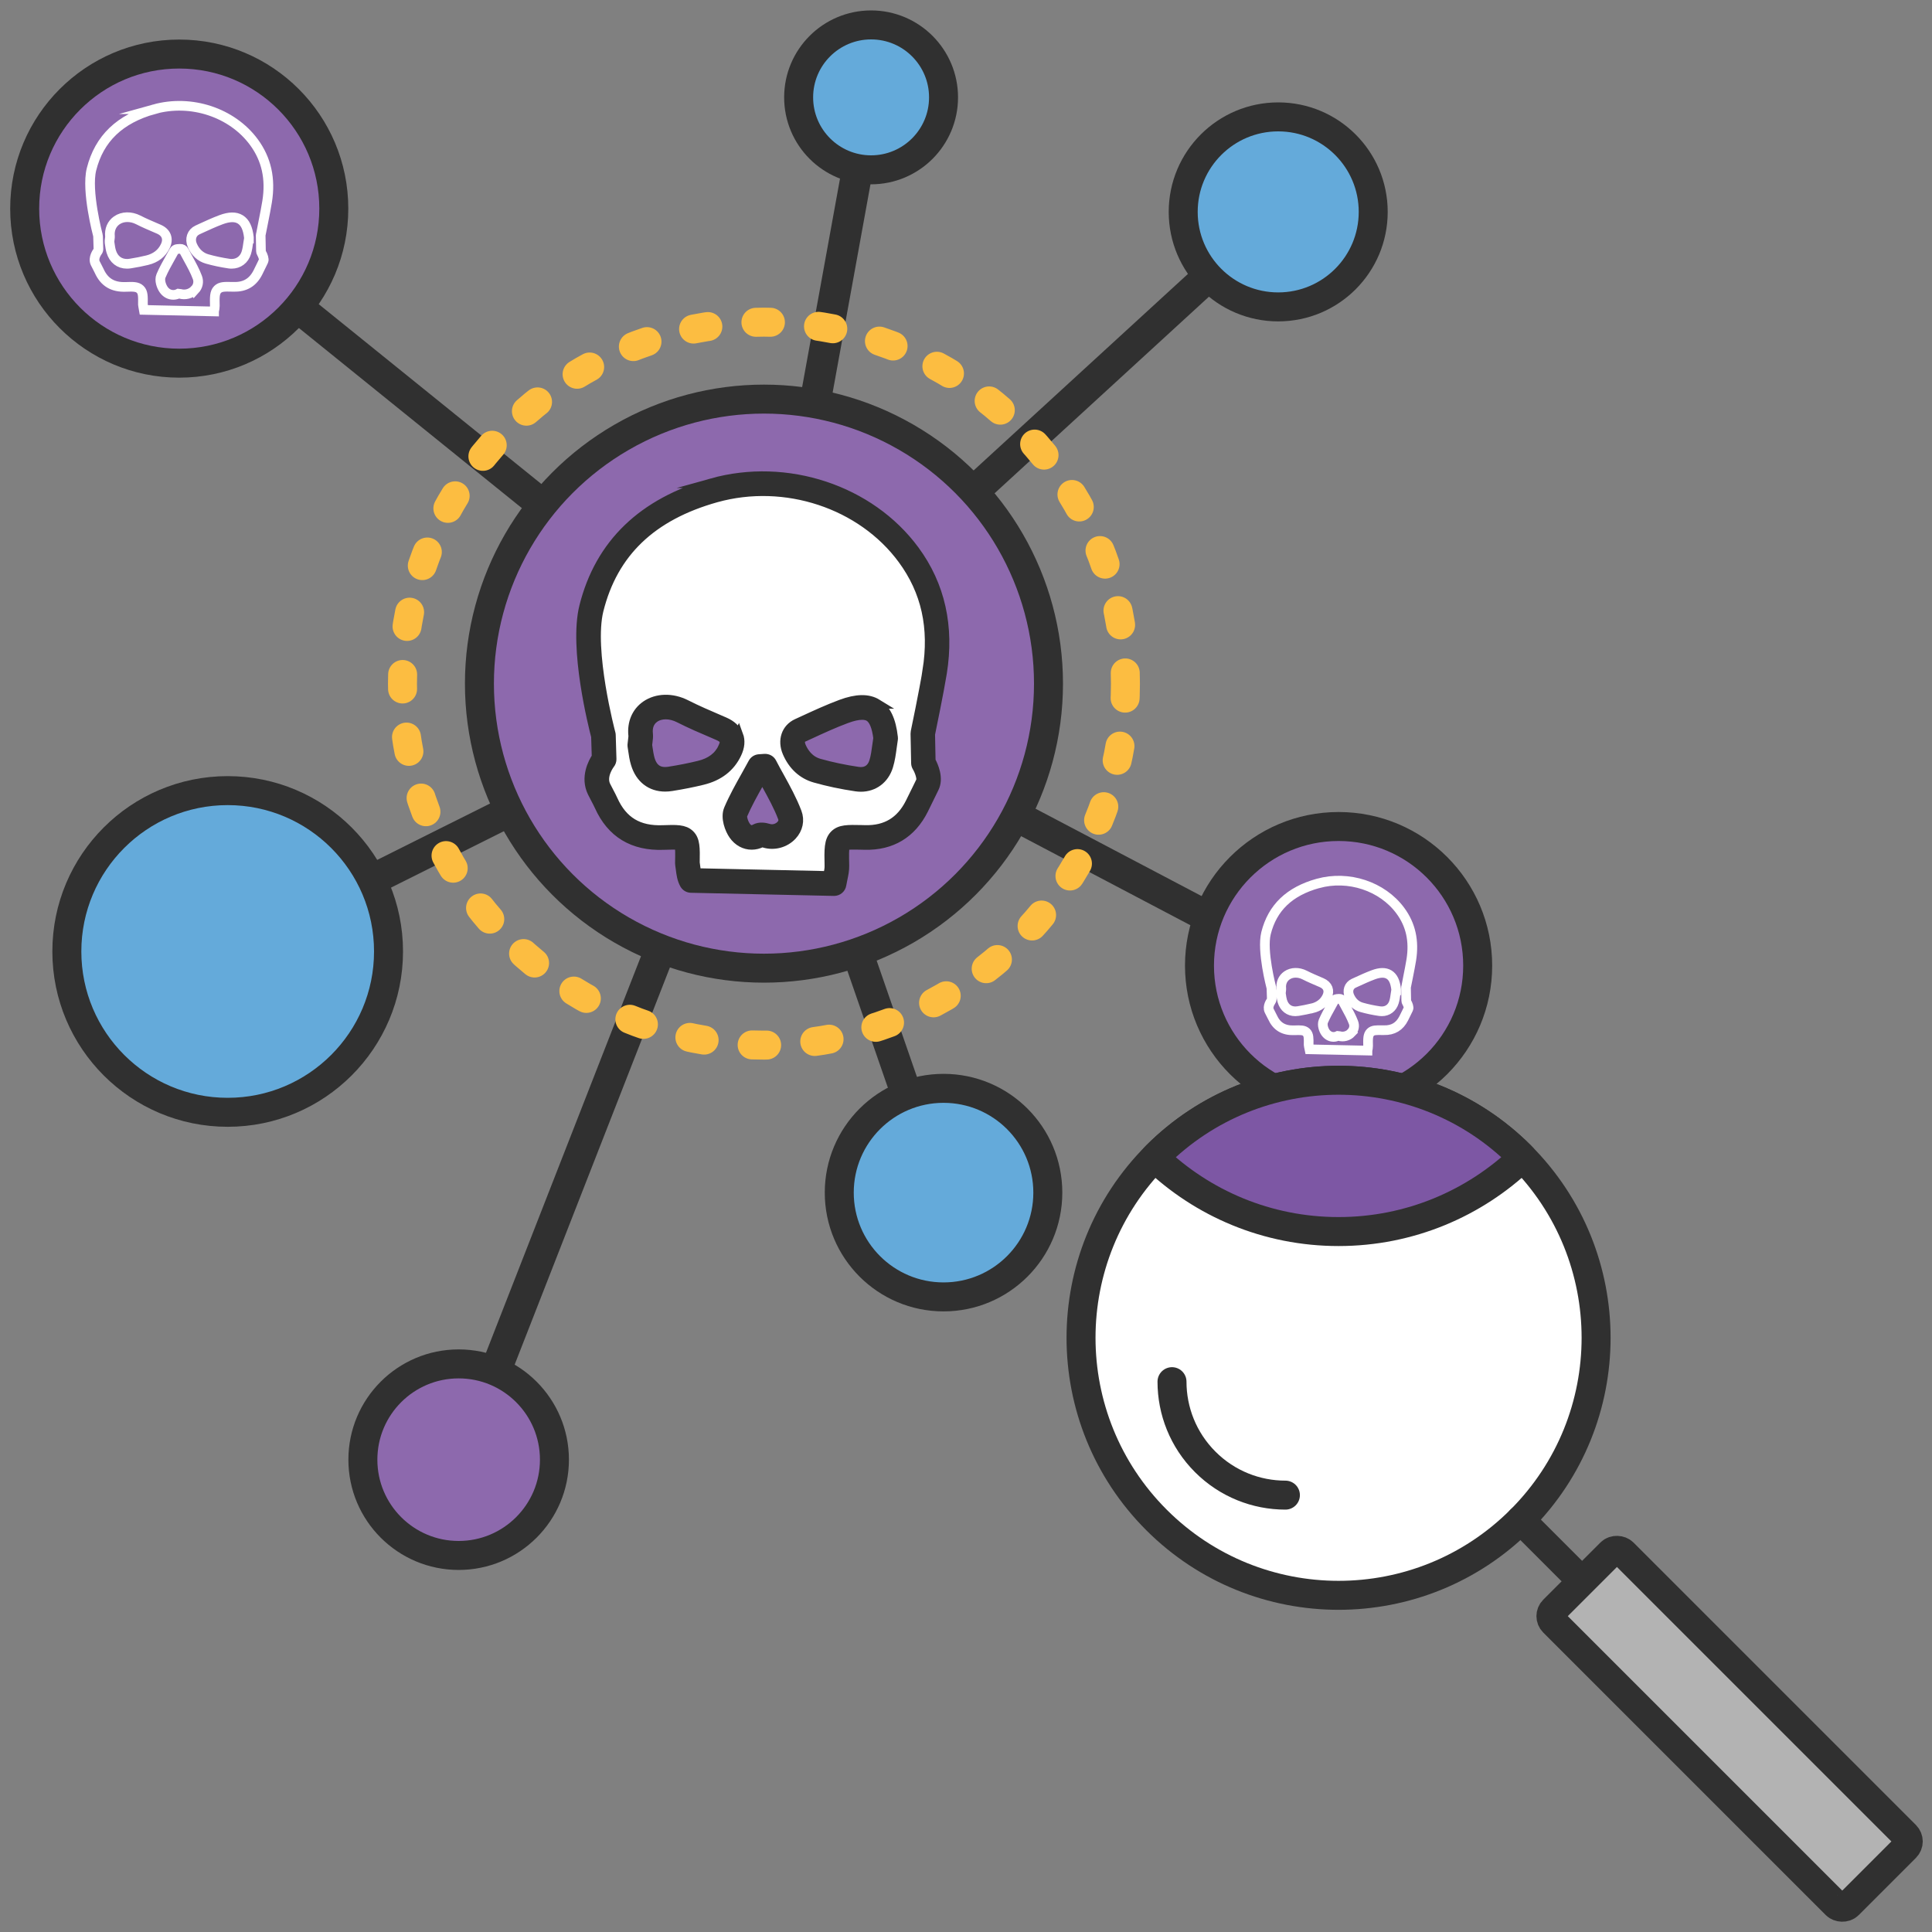
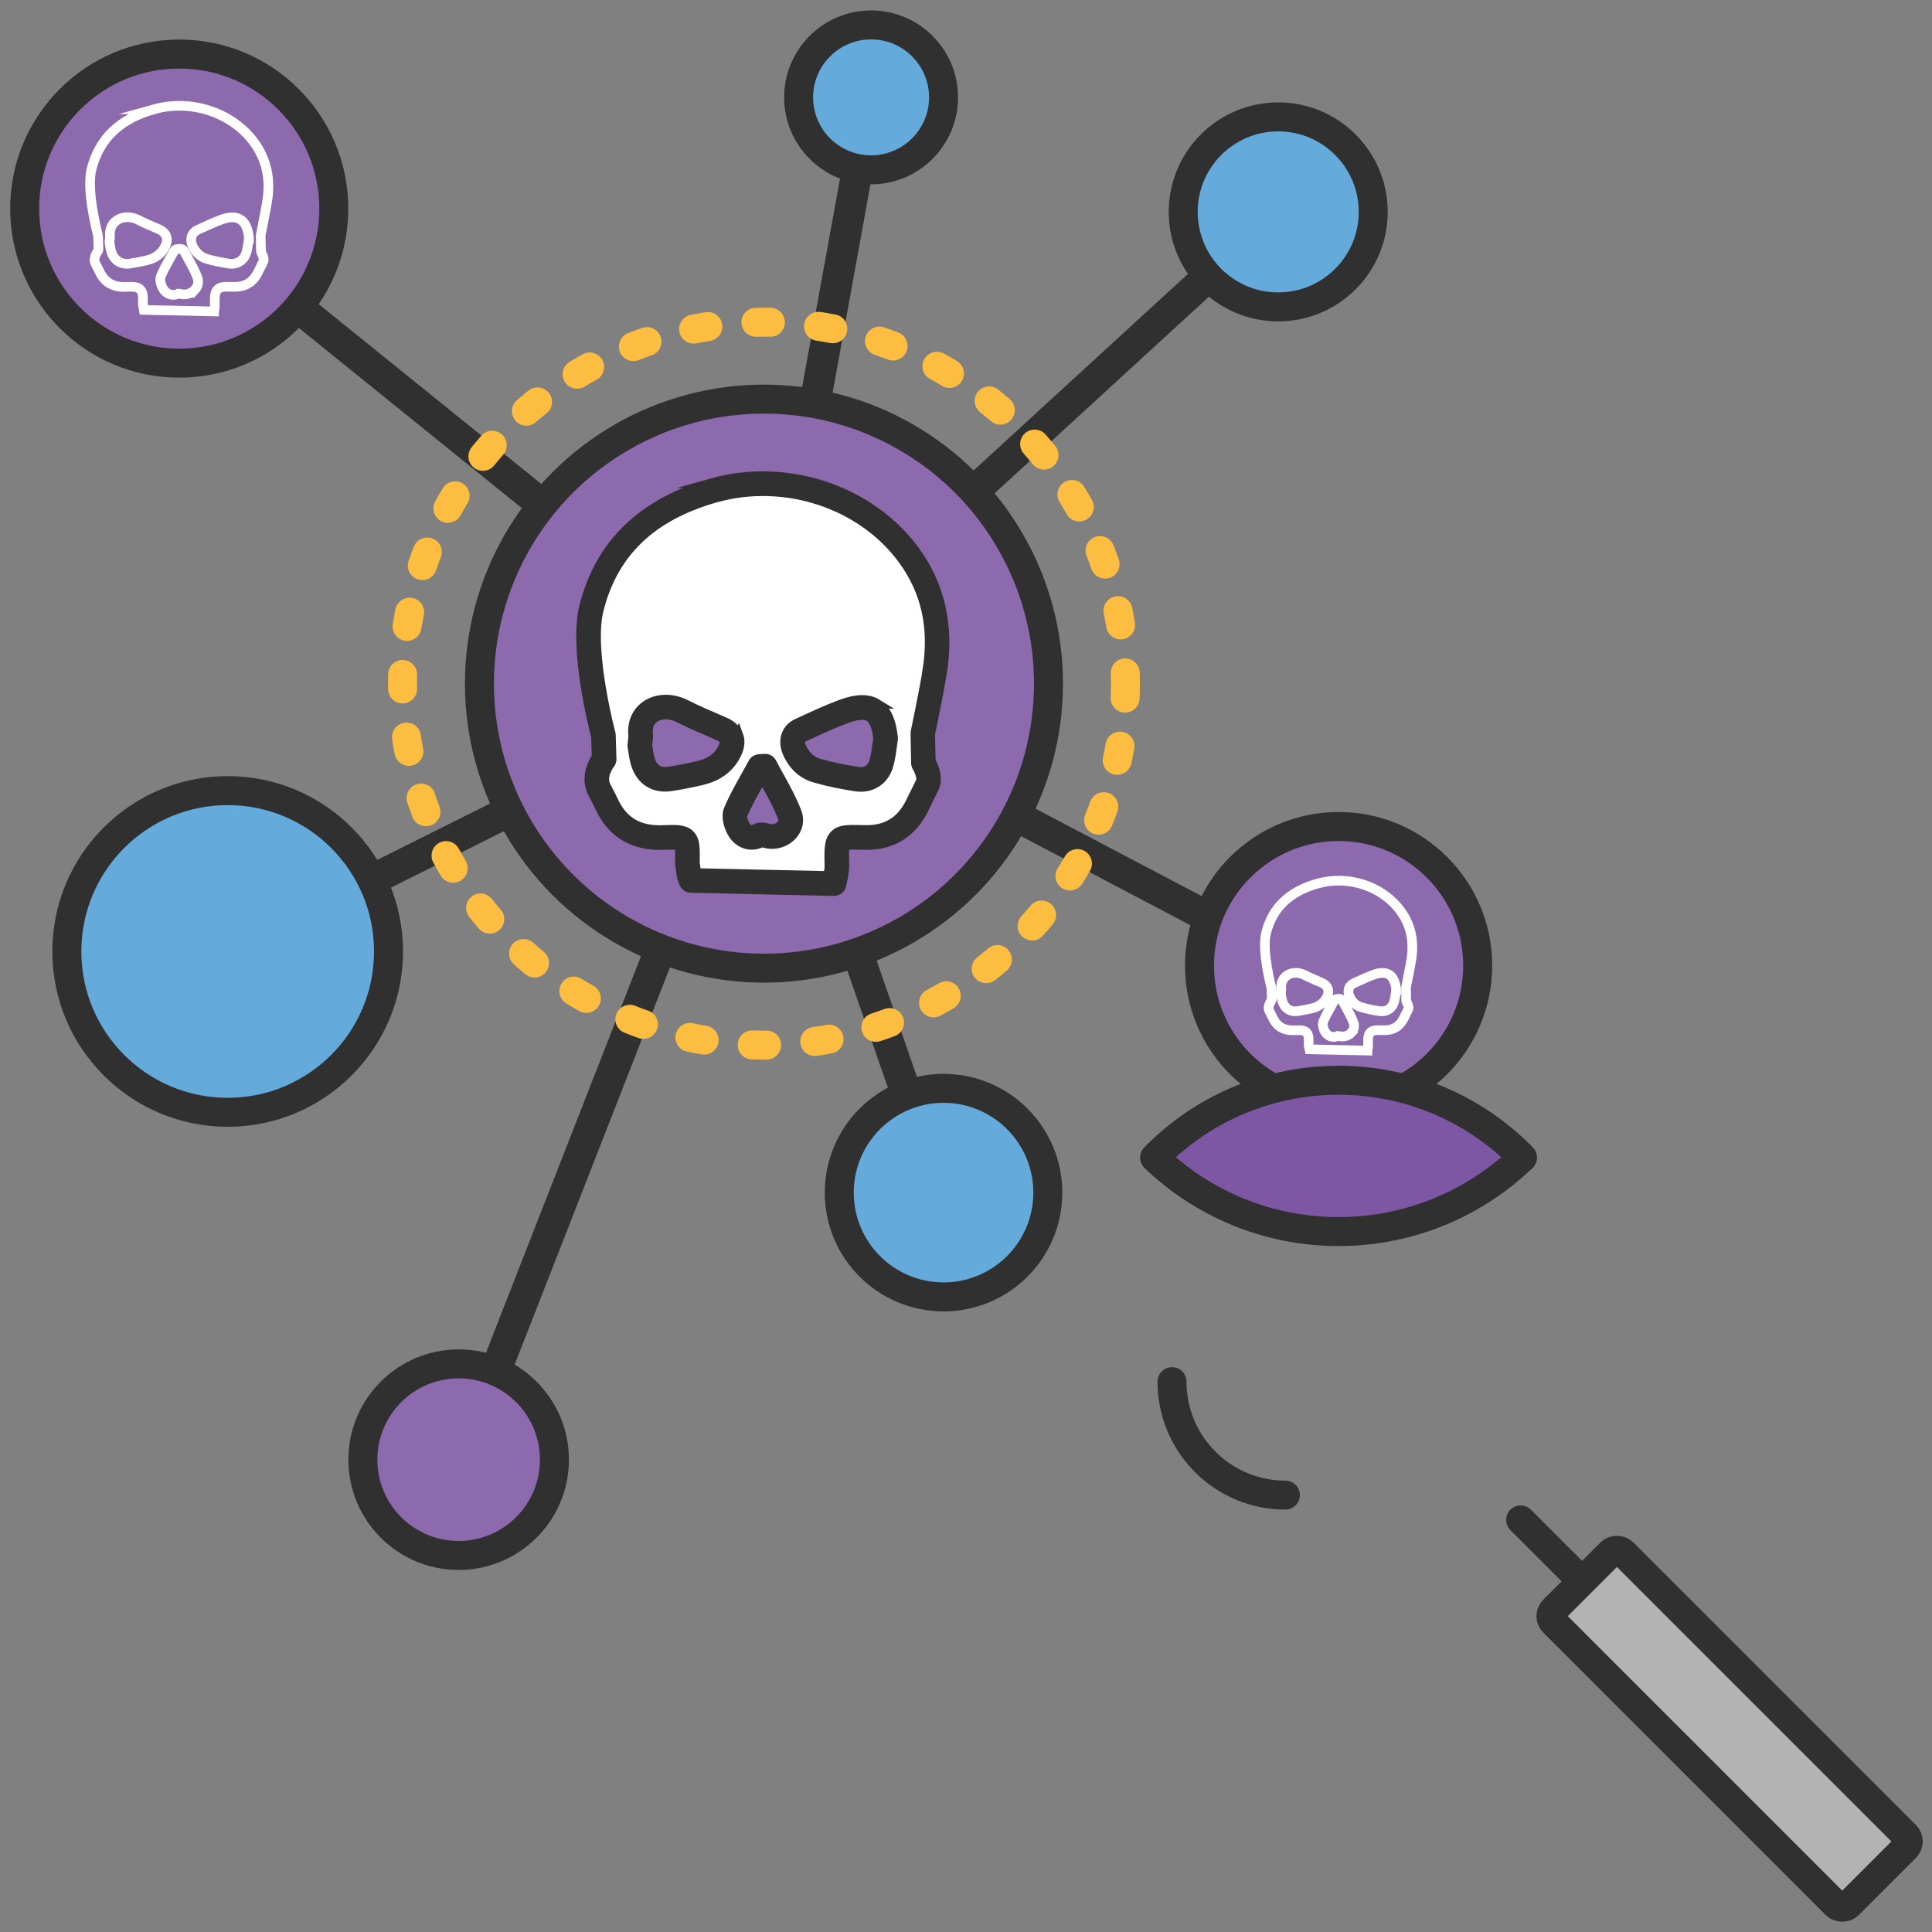
<svg xmlns="http://www.w3.org/2000/svg" id="Layer_2" width="400" height="400" viewBox="0 0 400 400">
  <rect x="0" y="0" width="400" height="400" fill="#808080" stroke="none" />
  <defs>
    <style>.cls-1{fill:#7d57a4;}.cls-1,.cls-2,.cls-3,.cls-4,.cls-5,.cls-6,.cls-7{stroke:#303030;}.cls-1,.cls-3,.cls-4,.cls-5,.cls-6,.cls-7,.cls-8{stroke-linecap:round;stroke-linejoin:round;stroke-width:6px;}.cls-2,.cls-9{fill:#303030;}.cls-2,.cls-10{stroke-miterlimit:10;stroke-width:2px;}.cls-3{fill:#8d69ad;}.cls-4,.cls-10,.cls-8{fill:none;}.cls-5,.cls-11{fill:#fff;}.cls-6{fill:#64aada;}.cls-7{fill:#b3b3b3;}.cls-10{stroke:#fff;}.cls-8{stroke:#fcbd41;stroke-dasharray:3 10;}</style>
  </defs>
  <path class="cls-9" d="M120.07,114c-.74,0-1.44-.25-2.01-.71l-57.95-46.81c-.67-.54-1.08-1.31-1.17-2.16-.09-.85.16-1.69.69-2.35.62-.76,1.53-1.2,2.5-1.2.74,0,1.43.25,2.01.71l57.95,46.81c.67.54,1.08,1.31,1.17,2.16.09.85-.16,1.69-.69,2.35-.61.76-1.52,1.19-2.5,1.19Z" />
  <path class="cls-9" d="M194.27,111.66c-.91,0-1.75-.37-2.37-1.04-1.19-1.3-1.1-3.33.2-4.53l55.87-51.23c.59-.54,1.36-.84,2.16-.84.91,0,1.75.37,2.37,1.04,1.19,1.3,1.1,3.33-.2,4.53l-55.87,51.24c-.59.54-1.36.84-2.17.84Z" />
  <path class="cls-9" d="M267.37,202.15c-.52,0-1.02-.12-1.49-.37l-65.81-34.63c-.76-.4-1.32-1.07-1.57-1.88-.25-.82-.17-1.69.23-2.45.56-1.06,1.64-1.72,2.83-1.72.52,0,1.03.13,1.5.37l65.82,34.63c.76.4,1.31,1.07,1.57,1.88.25.82.17,1.69-.23,2.45-.56,1.05-1.65,1.71-2.84,1.71Z" />
  <path class="cls-9" d="M100.17,293.22c-.4,0-.79-.07-1.16-.22-1.65-.65-2.47-2.51-1.82-4.16l40.2-102.83c.49-1.24,1.66-2.04,2.99-2.04.4,0,.79.07,1.17.22.8.31,1.43.92,1.77,1.7.34.78.36,1.66.05,2.46l-40.2,102.84c-.48,1.24-1.66,2.04-2.99,2.04Z" />
  <path class="cls-9" d="M72.07,187.83c-1.23,0-2.33-.68-2.87-1.77-.38-.77-.45-1.63-.17-2.45.27-.81.84-1.47,1.61-1.85l41.99-20.99.07-.04c.5-.31,1.07-.47,1.65-.47,1.77,0,3.21,1.43,3.21,3.18,0,1.27-.68,2.37-1.78,2.92l-42.28,21.14c-.45.22-.93.34-1.43.34Z" />
  <path class="cls-9" d="M166.94,96.56c-.19,0-.39-.02-.6-.05-1.72-.32-2.88-1.99-2.56-3.73l10.83-59.62c.28-1.52,1.61-2.63,3.17-2.63.19,0,.38.02.57.05,1.72.32,2.88,1.99,2.57,3.73l-10.83,59.62c-.28,1.53-1.6,2.64-3.15,2.64Z" />
  <path class="cls-9" d="M190.36,237.46c-1.37,0-2.58-.87-3.03-2.15l-15.97-46.11-.04-.09c-.19-.41-.28-.85-.28-1.31,0-1.77,1.43-3.21,3.18-3.21,1.42,0,2.63.87,3.08,2.16l16.09,46.45c.58,1.67-.31,3.5-1.99,4.08-.33.11-.68.17-1.04.17Z" />
  <circle class="cls-3" cx="37.11" cy="43.19" r="32" />
  <circle class="cls-3" cx="277.14" cy="199.92" r="28.8" />
  <circle class="cls-6" cx="180.35" cy="20.16" r="15" />
  <circle class="cls-6" cx="264.64" cy="43.87" r="19.67" />
  <circle class="cls-6" cx="47.14" cy="196.99" r="33.3" />
  <circle class="cls-3" cx="94.96" cy="302.21" r="19.83" />
  <circle class="cls-3" cx="158.17" cy="141.54" r="58.91" />
  <circle class="cls-6" cx="195.35" cy="246.92" r="21.59" />
  <path class="cls-11" d="M148.25,103.02c-13.36,3.74-21.31,11.36-24.29,23.3-2.08,8.32,2.44,25.36,2.48,25.53.03.12.05.23.05.35l.15,4.96c.01.37-.11.73-.35,1.02-.01.02-1.88,2.42-.87,4.51.19.4.4.8.62,1.2.3.58.61,1.15.88,1.75,1.99,4.42,5.27,6.4,10.32,6.21,2.78-.1,4.44-.16,5.58.96,1.14,1.11,1.11,2.75,1.06,5.73,0,.01,0,.05,0,.08.05.32.09.64.13.96.05.42.1.82.18,1.18l27.25.6s0-.03,0-.04c.17-.78.31-1.45.29-2.04-.08-3.38-.12-5.23,1.08-6.43,1.13-1.13,2.7-1.1,5.53-1.03l.83.02c4.29.1,7.34-1.74,9.28-5.6.52-1.04,1.03-2.08,1.54-3.12l.66-1.36c.27-.55-.2-2.02-.78-3-.14-.23-.22-.5-.22-.77l-.12-6.09c0-.12,0-.23.03-.35.02-.09,1.79-8.59,2.45-12.68,1.44-8.91-.24-16.46-5.12-23.09-8.47-11.51-24.35-16.75-38.63-12.76ZM145.46,161.52c-2,.49-4.1.91-6.43,1.28-.45.07-.9.11-1.32.11-2.95,0-5.19-1.72-6.11-4.77-.29-.97-.43-1.96-.55-2.75-.04-.29-.08-.56-.12-.79-.02-.14-.03-.27-.02-.41.03-.37.08-.7.11-.98.05-.4.09-.71.07-.91-.28-2.59.68-4.85,2.64-6.21,2.26-1.56,5.44-1.63,8.28-.19,2.27,1.15,4.67,2.18,7,3.18l.95.41c1.48.63,2.45,1.55,2.89,2.73.44,1.16.32,2.46-.35,3.86-1.33,2.81-3.7,4.64-7.05,5.46ZM163.95,172.97c-1.47,1.56-3.73,2.16-5.77,1.53-.22-.07-.39-.09-.47-.1-.69.35-1.41.52-2.1.52-1.44,0-2.81-.72-3.75-2.07-.79-1.12-1.75-3.55-1-5.31,1.04-2.43,2.34-4.74,3.59-6.98.48-.86.97-1.72,1.43-2.59.25-.47.73-.77,1.25-.81l1.15-.08c.65-.04,1.2.29,1.49.84.52,1,1.06,1.98,1.6,2.97,1.28,2.33,2.61,4.74,3.58,7.3.63,1.65.25,3.44-1.01,4.78ZM184.9,153.1c-.09.53-.16,1.06-.23,1.6-.17,1.28-.35,2.61-.75,3.91-.83,2.69-3,4.3-5.68,4.3-.34,0-.68-.02-1.03-.08-2.97-.44-5.81-1.04-8.45-1.79-2.59-.73-4.57-2.55-5.74-5.26-1.07-2.49-.25-4.96,2.01-5.99l1.33-.61c2.52-1.16,5.12-2.36,7.78-3.35,3.2-1.19,5.64-1.23,7.46-.11,1.87,1.15,2.92,3.36,3.32,6.95.02.14.01.29-.01.43Z" />
  <path class="cls-2" d="M152.86,152.2c-.44-1.18-1.42-2.09-2.89-2.73l-.95-.41c-2.33-1-4.73-2.03-7-3.18-2.85-1.45-6.02-1.37-8.28.19-1.96,1.36-2.92,3.62-2.64,6.21.02.2-.02.51-.07.91-.04.29-.08.61-.11.98-.01.14,0,.28.02.41.04.24.08.5.12.79.11.79.25,1.78.55,2.75.92,3.06,3.16,4.77,6.11,4.77.43,0,.87-.04,1.32-.11,2.33-.37,4.44-.79,6.43-1.28,3.35-.82,5.72-2.65,7.05-5.46.67-1.4.78-2.7.35-3.86ZM149.71,154.73c-.92,1.95-2.55,3.18-4.98,3.77-1.91.47-3.94.87-6.19,1.23-2.07.33-3.36-.49-3.97-2.5-.22-.75-.34-1.57-.45-2.3-.03-.24-.07-.47-.1-.68.03-.25.05-.46.08-.67.07-.55.14-1.08.08-1.65-.16-1.46.3-2.61,1.32-3.32,1.32-.92,3.28-.9,5.11.03,2.36,1.2,4.81,2.25,7.19,3.26l.94.41c.46.2,1.04.53,1.21.97.16.42-.05,1.01-.25,1.43Z" />
  <path class="cls-2" d="M147.41,100.03c-14.33,4.01-23.23,12.6-26.47,25.53-2.18,8.71,1.93,24.93,2.45,26.91l.13,4.26c-.77,1.17-2.39,4.21-.89,7.31.21.44.44.87.67,1.3.27.52.55,1.04.79,1.57,2.5,5.56,6.96,8.27,13.26,8.04,1.25-.04,2.96-.11,3.27.04.21.34.18,1.94.15,3.49,0,.11-.02.31.02.55.05.3.09.62.13.93.12.98.26,2.09.81,3.08.27.48.77.79,1.32.8l29.61.65h.03c.76,0,1.41-.55,1.53-1.3.07-.43.16-.84.24-1.23.19-.89.38-1.8.36-2.75-.04-1.69-.09-3.79.15-4.15.32-.2,1.82-.17,3.28-.14l.83.02c5.48.12,9.62-2.35,12.11-7.31.53-1.05,1.04-2.1,1.55-3.16l.66-1.35c.99-2.02-.14-4.55-.7-5.59l-.11-5.52c.26-1.27,1.81-8.77,2.44-12.65,1.55-9.64-.36-18.19-5.68-25.42-9.22-12.53-26.48-18.25-41.97-13.91ZM143.86,178.47s0,.02,0,.03c0,0,0-.02,0-.03ZM192,138.87c-.66,4.09-2.43,12.6-2.45,12.68-.02.11-.03.23-.03.35l.12,6.09c0,.27.08.54.22.77.58.98,1.05,2.45.78,3l-.66,1.36c-.51,1.04-1.02,2.09-1.54,3.12-1.94,3.85-4.99,5.69-9.28,5.6l-.83-.02c-2.83-.06-4.4-.1-5.53,1.03-1.2,1.2-1.15,3.06-1.08,6.43.02.59-.13,1.26-.29,2.04,0,.01,0,.03,0,.04l-27.25-.6c-.08-.36-.13-.76-.18-1.18-.04-.32-.08-.64-.13-.96,0-.03,0-.07,0-.08.05-2.98.07-4.62-1.06-5.73-1.14-1.12-2.8-1.06-5.58-.96-5.05.19-8.33-1.79-10.32-6.21-.27-.59-.57-1.17-.88-1.75-.21-.4-.42-.79-.62-1.2-1.01-2.1.86-4.5.87-4.51.23-.29.36-.65.35-1.02l-.15-4.96c0-.12-.02-.24-.05-.35-.05-.17-4.56-17.21-2.48-25.53,2.99-11.93,10.94-19.55,24.29-23.3,14.27-3.99,30.16,1.25,38.63,12.76,4.88,6.63,6.55,14.18,5.12,23.09Z" />
  <path class="cls-2" d="M161.39,160.89c-.54-.99-1.09-1.97-1.6-2.97-.28-.55-.83-.87-1.49-.84l-1.15.08c-.53.04-1,.34-1.25.81-.47.87-.95,1.73-1.43,2.59-1.26,2.24-2.56,4.56-3.59,6.98-.75,1.76.21,4.19,1,5.31.94,1.35,2.31,2.07,3.75,2.07.7,0,1.41-.17,2.1-.52.09,0,.25.03.47.1,2.04.63,4.3.03,5.77-1.53,1.26-1.34,1.64-3.13,1.01-4.78-.97-2.56-2.3-4.97-3.58-7.3ZM161.69,170.85c-.54.58-1.55,1.02-2.59.69-.76-.23-1.85-.41-2.73.07-.29.16-1.16.63-1.97-.53-.55-.78-.81-1.97-.69-2.31.97-2.27,2.23-4.52,3.45-6.69.22-.4.45-.8.67-1.2.27.5.55,1.01.83,1.51,1.29,2.34,2.51,4.55,3.4,6.9.26.69-.06,1.23-.37,1.56Z" />
  <path class="cls-2" d="M181.59,145.73c-1.82-1.12-4.26-1.08-7.46.11-2.66.99-5.27,2.19-7.78,3.35l-1.33.61c-2.25,1.03-3.08,3.5-2.01,5.99,1.17,2.71,3.15,4.53,5.74,5.26,2.64.75,5.48,1.35,8.45,1.79.35.05.7.08,1.03.08,2.68,0,4.85-1.61,5.68-4.3.4-1.3.58-2.63.75-3.91.07-.54.14-1.07.23-1.6.02-.14.03-.28.01-.43-.4-3.59-1.45-5.8-3.32-6.95ZM181.6,154.29c-.16,1.21-.31,2.35-.64,3.41-.48,1.55-1.67,2.31-3.3,2.07-2.84-.42-5.55-.99-8.06-1.7-2.09-.59-3.18-2.23-3.73-3.5-.19-.44-.52-1.5.45-1.94l1.33-.61c2.46-1.14,5.01-2.31,7.57-3.26,1.31-.49,2.4-.73,3.27-.73.6,0,1.1.12,1.48.35.93.58,1.55,2.07,1.84,4.44-.08.49-.14.98-.21,1.48Z" />
-   <path class="cls-5" d="M239.43,314.68c20.82,20.82,54.59,20.82,75.41,0,20.82-20.82,20.82-54.59,0-75.41-20.82-20.82-54.59-20.82-75.41,0-20.82,20.82-20.82,54.59,0,75.41Z" />
  <path class="cls-4" d="M242.65,286.06c0,6.01,2.29,12.02,6.88,16.61,4.58,4.58,10.59,6.88,16.6,6.88" />
  <line class="cls-4" x1="314.84" y1="314.68" x2="327.56" y2="327.4" />
  <rect class="cls-7" x="347.9" y="314.75" width="20.39" height="86.36" rx="1.81" ry="1.81" transform="translate(864.4 357.81) rotate(135)" />
  <path class="cls-1" d="M315.22,239.67c-.13-.13-.25-.27-.38-.4-20.82-20.82-54.59-20.82-75.41,0-.13.13-.25.27-.38.4,9.89,9.48,23.3,15.31,38.08,15.31s28.19-5.84,38.08-15.31Z" />
  <circle class="cls-8" cx="158.17" cy="141.54" r="74.84" />
  <path class="cls-10" d="M272.85,182.91c-5.9,1.65-9.41,5.02-10.73,10.29-.92,3.67,1.08,11.2,1.1,11.28.01.05.02.1.02.16l.07,2.19c0,.16-.05.32-.15.45,0,0-.83,1.07-.38,1.99.09.18.18.35.27.53.13.25.27.51.39.77.88,1.95,2.33,2.83,4.56,2.74,1.23-.04,1.96-.07,2.47.42.5.49.49,1.22.47,2.53,0,0,0,.02,0,.04.02.14.04.28.06.43.02.18.04.36.08.52l12.04.26s0-.01,0-.02c.07-.34.14-.64.13-.9-.03-1.49-.05-2.31.48-2.84.5-.5,1.19-.48,2.44-.46h.36c1.89.05,3.24-.76,4.1-2.46.23-.46.45-.92.68-1.38l.29-.6c.12-.24-.09-.89-.35-1.32-.06-.1-.1-.22-.1-.34l-.05-2.69c0-.05,0-.1.01-.15,0-.04.79-3.8,1.08-5.6.63-3.94-.1-7.27-2.26-10.2-3.74-5.08-10.76-7.4-17.06-5.64ZM271.61,208.76c-.88.21-1.81.4-2.84.57-.2.03-.4.05-.58.05-1.3,0-2.29-.76-2.7-2.11-.13-.43-.19-.87-.24-1.22-.02-.13-.03-.25-.05-.35-.01-.06-.01-.12,0-.18.01-.16.03-.31.05-.43.02-.18.04-.31.03-.4-.13-1.14.3-2.14,1.17-2.74,1-.69,2.4-.72,3.66-.08,1,.51,2.06.96,3.09,1.4l.42.18c.65.28,1.08.69,1.28,1.2.19.51.14,1.09-.15,1.71-.59,1.24-1.64,2.05-3.12,2.41ZM279.78,213.81c-.65.69-1.65.96-2.55.68-.1-.03-.17-.04-.21-.04-.31.15-.62.23-.93.23-.64,0-1.24-.32-1.66-.91-.35-.49-.77-1.57-.44-2.35.46-1.07,1.03-2.1,1.59-3.09.21-.38.43-.76.63-1.14.11-.21.32-.34.55-.36l.51-.04c.29-.02.53.13.66.37.23.44.47.88.71,1.31.57,1.03,1.15,2.09,1.58,3.22.28.73.11,1.52-.45,2.11ZM289.04,205.04c-.04.23-.07.47-.1.71-.08.57-.15,1.15-.33,1.73-.37,1.19-1.33,1.9-2.51,1.9-.15,0-.3-.01-.46-.03-1.31-.19-2.57-.46-3.73-.79-1.14-.32-2.02-1.13-2.53-2.33-.47-1.1-.11-2.19.89-2.65l.59-.27c1.11-.51,2.26-1.04,3.44-1.48,1.41-.53,2.49-.54,3.29-.05.83.51,1.29,1.48,1.47,3.07,0,.06,0,.13,0,.19Z" />
  <path class="cls-10" d="M31.93,22.61c-7.14,2-11.39,6.07-12.99,12.45-1.11,4.45,1.3,13.55,1.33,13.65.02.06.03.13.03.19l.08,2.65c0,.2-.06.39-.19.55,0,0-1.01,1.29-.46,2.41.1.22.22.43.33.64.16.31.33.62.47.93,1.06,2.36,2.82,3.42,5.51,3.32,1.48-.05,2.37-.09,2.98.51.61.59.59,1.47.57,3.06,0,0,0,.03,0,.04.03.17.05.34.07.52.03.22.05.44.09.63l14.57.32s0-.02,0-.02c.09-.42.16-.77.16-1.09-.04-1.8-.07-2.8.57-3.44.6-.6,1.44-.59,2.95-.55h.44c2.29.06,3.92-.92,4.96-2.98.28-.55.55-1.11.82-1.67l.35-.73c.14-.29-.11-1.08-.42-1.6-.08-.12-.12-.27-.12-.41l-.06-3.25c0-.06,0-.12.02-.19,0-.05.96-4.59,1.31-6.78.77-4.76-.13-8.8-2.73-12.34-4.53-6.15-13.02-8.95-20.65-6.82ZM30.44,53.88c-1.07.26-2.19.48-3.44.68-.24.04-.48.06-.71.06-1.58,0-2.77-.92-3.26-2.55-.16-.52-.23-1.05-.29-1.47-.02-.15-.04-.3-.06-.42-.01-.07-.02-.15-.01-.22.02-.2.04-.37.06-.53.03-.21.05-.38.04-.49-.15-1.38.36-2.59,1.41-3.32,1.21-.84,2.91-.87,4.43-.1,1.21.62,2.5,1.17,3.74,1.7l.51.22c.79.34,1.31.83,1.55,1.46.23.62.17,1.31-.19,2.06-.71,1.5-1.98,2.48-3.77,2.92ZM40.32,60c-.78.83-1.99,1.16-3.08.82-.12-.04-.21-.05-.25-.05-.37.19-.75.28-1.12.28-.77,0-1.5-.38-2-1.11-.42-.6-.94-1.9-.53-2.84.55-1.3,1.25-2.54,1.92-3.73.26-.46.52-.92.77-1.38.13-.25.39-.41.67-.43l.61-.04c.35-.02.64.15.79.45.28.53.57,1.06.86,1.59.69,1.25,1.4,2.53,1.91,3.9.33.88.13,1.84-.54,2.56ZM51.52,49.38c-.05.28-.09.57-.12.85-.09.68-.19,1.39-.4,2.09-.44,1.44-1.61,2.3-3.04,2.3-.18,0-.36-.01-.55-.04-1.59-.24-3.11-.56-4.52-.96-1.38-.39-2.44-1.37-3.07-2.81-.57-1.33-.13-2.65,1.07-3.2l.71-.33c1.35-.62,2.74-1.26,4.16-1.79,1.71-.64,3.02-.66,3.99-.06,1,.62,1.56,1.8,1.78,3.72,0,.08,0,.15,0,.23Z" />
</svg>